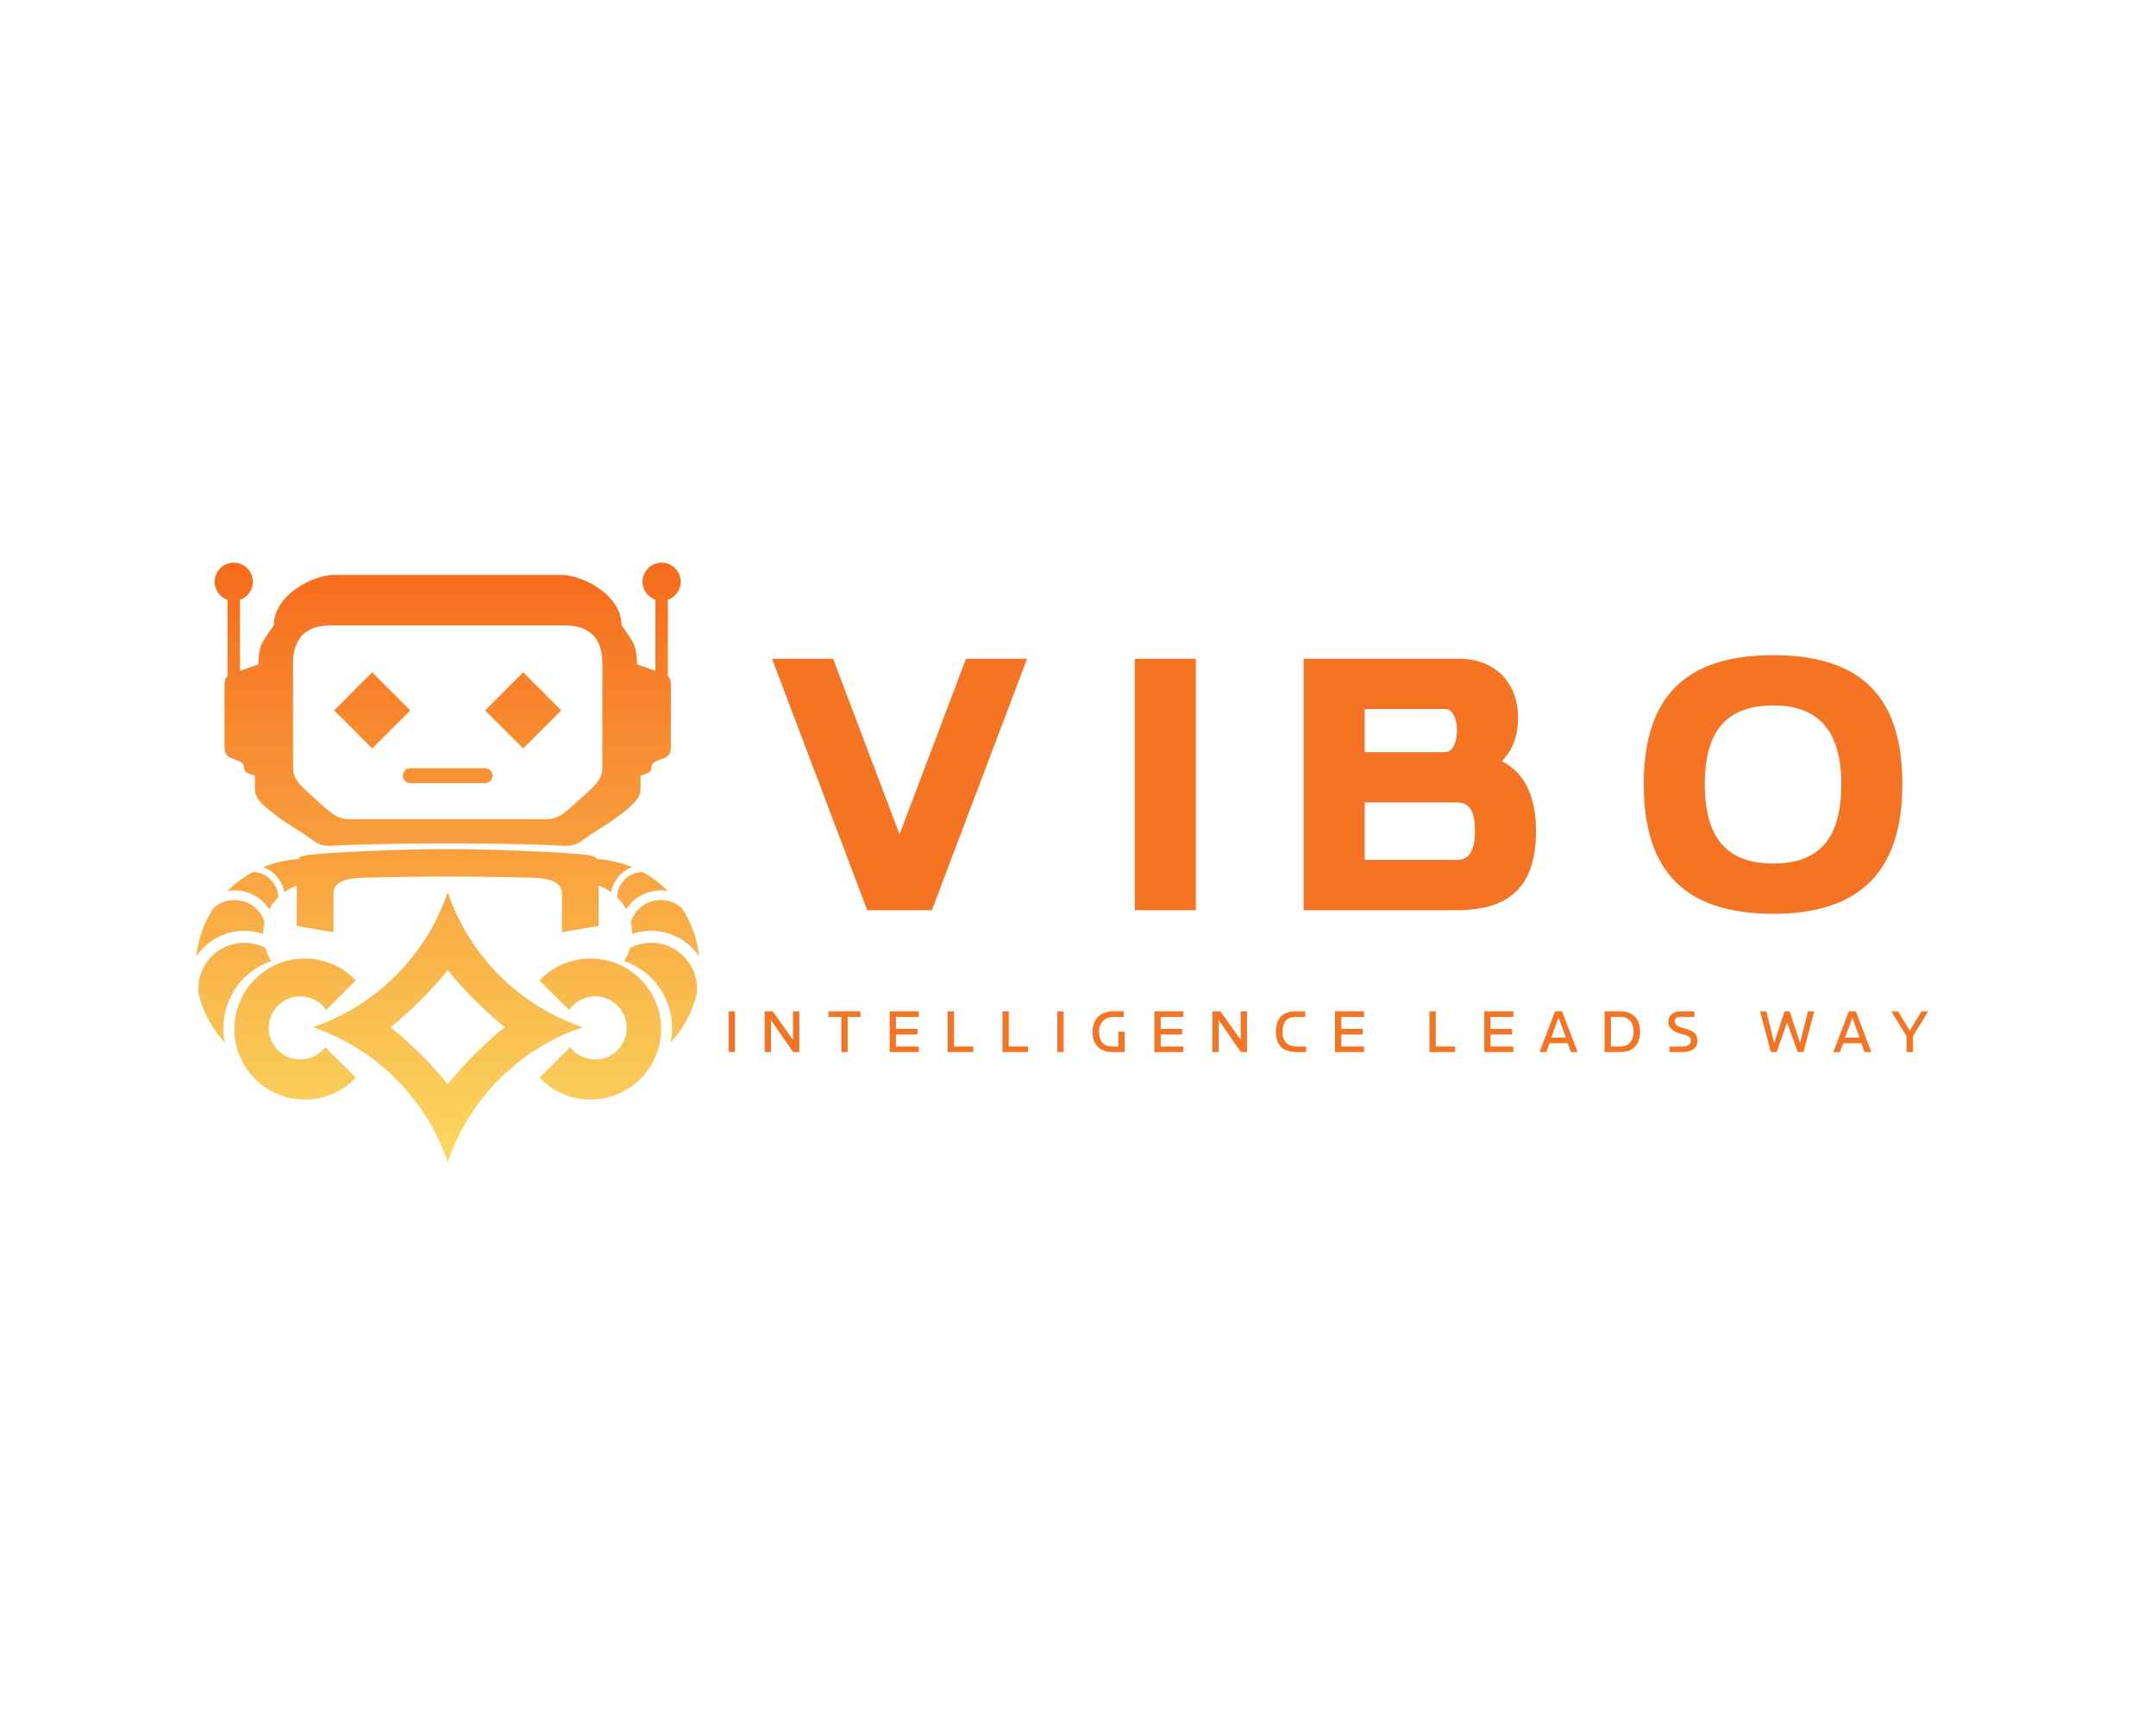
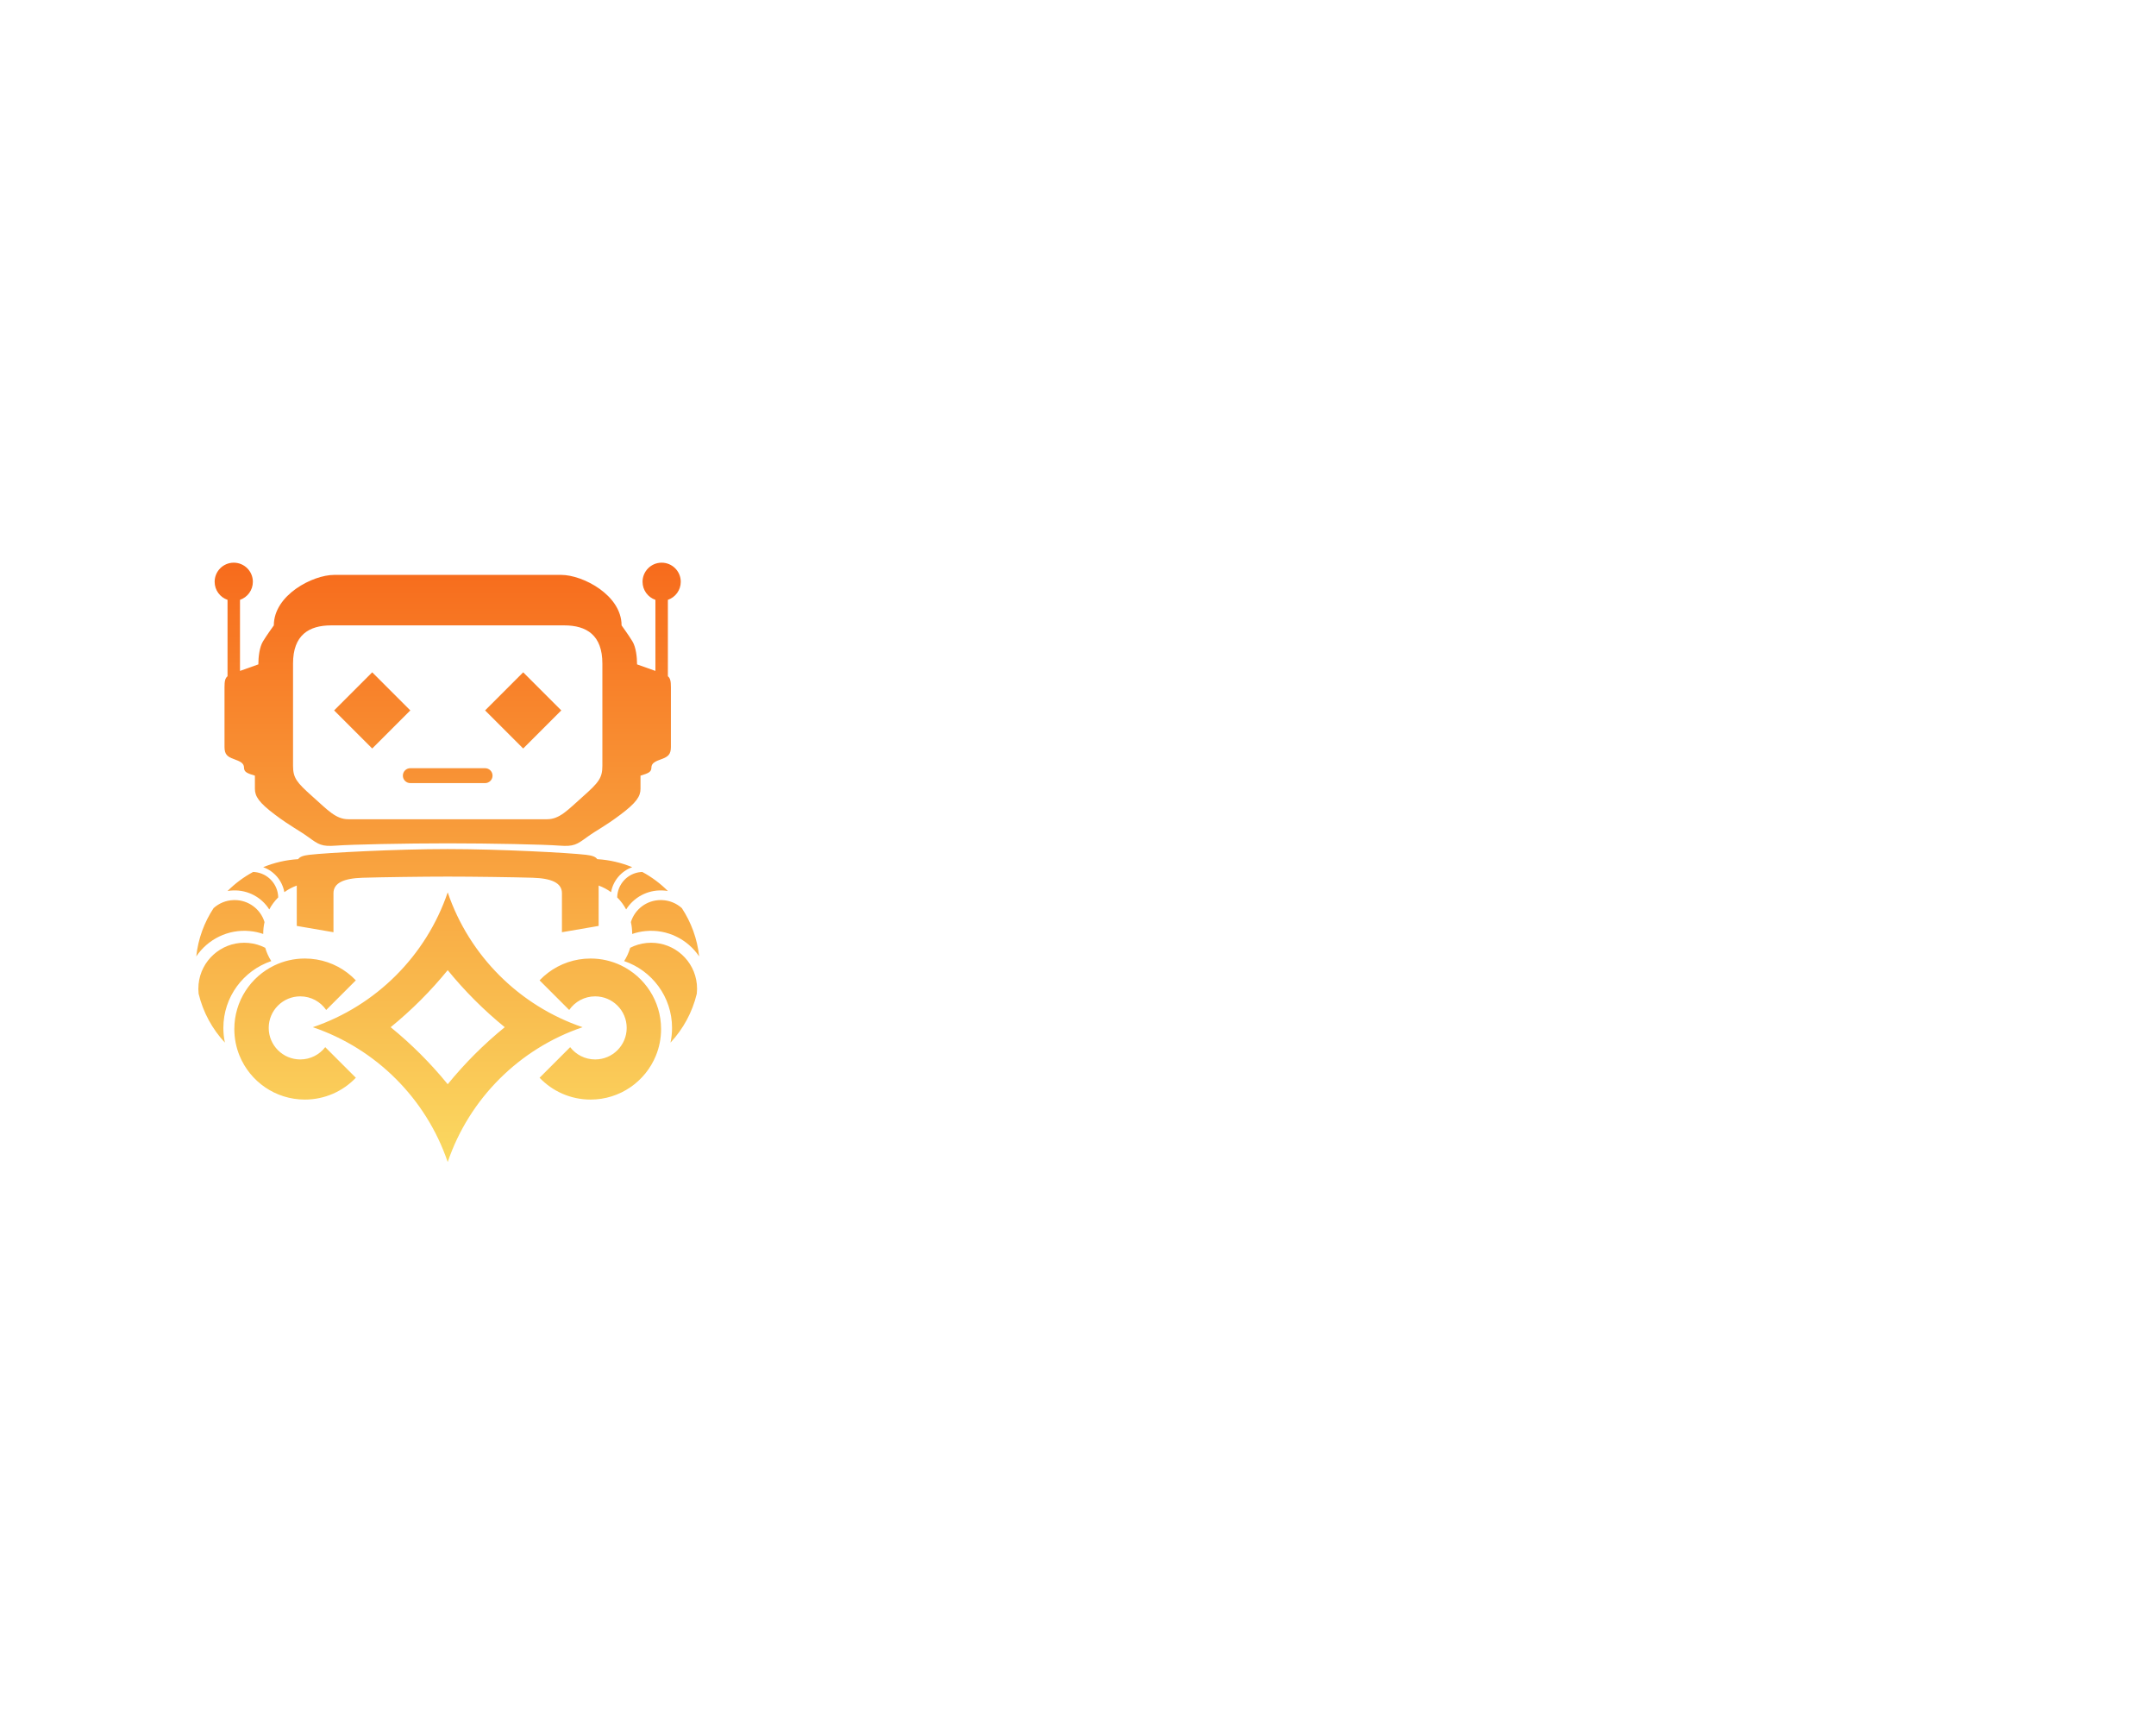
<svg xmlns="http://www.w3.org/2000/svg" version="1.1" width="1280" height="1024" viewBox="0 0 1280 1024" xml:space="preserve">
  <desc>Created with Fabric.js 5.3.0</desc>
  <defs>
</defs>
  <g transform="matrix(1 0 0 1 640 512)" id="background-logo">
    <rect style="stroke: none; stroke-width: 0; stroke-dasharray: none; stroke-linecap: butt; stroke-dashoffset: 0; stroke-linejoin: miter; stroke-miterlimit: 4; fill: rgb(255,255,255); fill-opacity: 0; fill-rule: nonzero; opacity: 1;" paint-order="stroke" x="-640" y="-512" rx="0" ry="0" width="1280" height="1024" />
  </g>
  <g transform="matrix(1.81 0 0 1.81 265.799 511.92)" id="logo-logo">
    <g style="" paint-order="stroke">
      <g transform="matrix(0.681 0 0 -0.681 0 0)">
        <linearGradient id="SVGID_283340" gradientUnits="userSpaceOnUse" gradientTransform="matrix(1 0 0 1 378.887 355.672)" x1="121.113" y1="0" x2="121.113" y2="288.656">
          <stop offset="0%" style="stop-color:rgb(250,217,97);stop-opacity: 1" />
          <stop offset="100%" style="stop-color:rgb(247,107,28);stop-opacity: 1" />
        </linearGradient>
        <path style="stroke: none; stroke-width: 1; stroke-dasharray: none; stroke-linecap: butt; stroke-dashoffset: 0; stroke-linejoin: miter; stroke-miterlimit: 4; fill: url(#SVGID_283340); fill-rule: nonzero; opacity: 1;" paint-order="stroke" transform=" translate(-500, -500)" d="M 593.847 635.124 C 593.847 631.09 596.437 627.665 600.044 626.422 L 600.044 626.422 L 600.044 592.199 C 596.115 593.625 591.206 595.348 591.206 595.348 L 591.206 595.348 C 591.206 598.939 590.653 603.634 588.997 606.397 L 588.997 606.397 C 587.338 609.159 583.746 614.131 583.746 614.131 L 583.746 614.131 C 583.746 628.77 564.966 638.439 554.745 638.439 L 554.745 638.439 L 500 638.439 L 445.256 638.439 C 435.035 638.439 416.252 628.77 416.252 614.131 L 416.252 614.131 C 416.252 614.131 412.663 609.159 411.004 606.397 L 411.004 606.397 C 409.347 603.634 408.794 598.939 408.794 595.348 L 408.794 595.348 C 408.794 595.348 403.884 593.625 399.956 592.199 L 399.956 592.199 L 399.956 626.424 C 403.563 627.665 406.154 631.091 406.154 635.124 L 406.154 635.124 C 406.154 640.206 402.037 644.328 396.949 644.328 L 396.949 644.328 C 391.868 644.328 387.747 640.206 387.747 635.124 L 387.747 635.124 C 387.747 631.091 390.338 627.665 393.951 626.424 L 393.951 626.424 L 393.951 589.636 C 392.78 588.675 392.498 587.261 392.498 584.299 L 392.498 584.299 L 392.498 555.573 C 392.498 551.982 393.878 550.877 396.918 549.771 L 396.918 549.771 C 399.956 548.667 401.889 547.838 401.889 545.629 L 401.889 545.629 C 401.889 543.418 403.547 542.866 407.137 541.762 L 407.137 541.762 L 407.137 535.409 C 407.137 531.817 409.071 528.78 416.804 522.978 L 416.804 522.978 C 424.539 517.178 427.854 515.796 432.825 512.206 L 432.825 512.206 C 437.799 508.614 439.218 507.511 446.24 508.062 L 446.24 508.062 C 453.267 508.614 479.593 509.167 500 509.167 L 500 509.167 C 520.405 509.167 546.733 508.614 553.76 508.062 L 553.76 508.062 C 560.784 507.511 562.202 508.614 567.175 512.206 L 567.175 512.206 C 572.148 515.796 575.462 517.178 583.195 522.978 L 583.195 522.978 C 590.929 528.78 592.862 531.817 592.862 535.407 L 592.862 535.407 L 592.862 541.761 C 596.453 542.866 598.112 543.418 598.112 545.629 L 598.112 545.629 C 598.112 547.838 600.044 548.667 603.085 549.771 L 603.085 549.771 C 606.12 550.876 607.504 551.982 607.504 555.573 L 607.504 555.573 L 607.504 584.299 C 607.504 587.26 607.222 588.675 606.049 589.636 L 606.049 589.636 L 606.049 626.422 C 609.664 627.665 612.253 631.09 612.253 635.124 L 612.253 635.124 C 612.253 640.205 608.132 644.328 603.049 644.328 L 603.049 644.328 C 597.963 644.328 593.847 640.205 593.847 635.124 M 434.76 531.817 C 427.301 538.448 425.506 540.656 425.506 546.457 L 425.506 546.457 L 425.506 595.762 C 425.506 609.435 433.103 614.131 443.875 614.131 L 443.875 614.131 L 500 614.131 L 556.127 614.131 C 566.898 614.131 574.496 609.435 574.496 595.762 L 574.496 595.762 L 574.496 546.457 C 574.496 540.656 572.699 538.448 565.242 531.817 L 565.242 531.817 C 557.783 525.188 553.916 520.769 547.84 520.769 L 547.84 520.769 L 500 520.769 L 452.161 520.769 C 446.084 520.769 442.218 525.188 434.76 531.817 M 518.005 573.183 L 536.356 554.832 L 554.709 573.183 L 536.356 591.533 z M 445.293 573.183 L 463.644 554.832 L 481.993 573.183 L 463.642 591.533 z M 493.147 545.352 L 481.993 545.352 C 480.01 545.352 478.402 543.744 478.402 541.762 L 478.402 541.762 C 478.402 539.778 480.01 538.171 481.993 538.171 L 481.993 538.171 L 493.147 538.171 L 506.851 538.171 L 518.007 538.171 C 519.989 538.171 521.598 539.778 521.598 541.762 L 521.598 541.762 C 521.598 543.744 519.989 545.351 518.007 545.351 L 518.007 545.351 L 506.851 545.352 z M 433.378 503.644 C 430.434 503.296 428.793 502.73 427.982 501.545 L 427.982 501.545 C 422.042 501.185 416.369 499.846 411.126 497.677 L 411.126 497.677 C 416.43 495.793 420.335 491.163 421.312 485.645 L 421.312 485.645 C 423.136 486.97 425.146 488.043 427.301 488.831 L 427.301 488.831 L 427.301 469.391 L 444.98 466.354 L 444.98 485.137 C 444.98 490.108 449.951 492.318 459.067 492.594 L 459.067 492.594 C 468.182 492.871 487.879 493.147 500 493.147 L 500 493.147 C 512.118 493.147 531.818 492.871 540.933 492.594 L 540.933 492.594 C 550.048 492.318 555.021 490.108 555.021 485.137 L 555.021 485.137 L 555.021 466.354 L 572.699 469.391 L 572.699 488.831 C 574.849 488.043 576.864 486.97 578.686 485.644 L 578.686 485.644 C 579.664 491.163 583.572 495.793 588.874 497.677 L 588.874 497.677 C 583.631 499.846 577.958 501.185 572.02 501.543 L 572.02 501.543 C 571.207 502.73 569.566 503.296 566.622 503.644 L 566.622 503.644 C 558.352 504.616 524.898 506.405 500 506.405 L 500 506.405 C 475.102 506.405 441.648 504.616 433.378 503.644 M 592.911 495.339 C 586.543 494.71 581.74 489.384 581.636 483.131 L 581.636 483.131 C 583.344 481.423 584.802 479.468 585.946 477.325 L 585.946 477.325 C 589.594 483.107 596.132 486.76 603.393 486.479 L 603.393 486.479 C 604.292 486.445 605.182 486.353 606.049 486.197 L 606.049 486.197 C 602.419 489.831 598.265 492.936 593.709 495.389 L 593.709 495.389 C 593.442 495.383 593.177 495.362 592.911 495.339 M 393.951 486.197 C 394.818 486.353 395.707 486.445 396.608 486.479 L 396.608 486.479 C 403.867 486.76 410.408 483.107 414.054 477.325 L 414.054 477.325 C 415.198 479.468 416.656 481.423 418.363 483.131 L 418.363 483.131 C 418.258 489.384 413.458 494.71 407.087 495.339 L 407.087 495.339 C 406.822 495.362 406.558 495.383 406.292 495.389 L 406.292 495.389 C 401.735 492.936 397.58 489.831 393.951 486.197 M 435.031 420.614 C 465.51 410.283 489.644 386.162 500 355.672 L 500 355.672 C 510.356 386.162 534.489 410.283 564.969 420.614 L 564.969 420.614 C 534.489 430.957 510.356 455.078 500 485.556 L 500 485.556 C 489.644 455.078 465.51 430.957 435.031 420.614 M 472.527 420.617 C 482.592 428.816 491.8 438.024 500 448.088 L 500 448.088 C 508.199 438.024 517.408 428.816 527.473 420.617 L 527.473 420.617 C 517.413 412.423 508.199 403.212 500 393.15 L 500 393.15 C 491.801 403.212 482.591 412.423 472.527 420.617 M 588.228 471.247 C 588.636 469.468 588.853 467.618 588.853 465.713 L 588.853 465.713 L 588.853 465.514 C 590.901 466.221 593.05 466.69 595.266 466.905 L 595.266 466.905 C 605.807 467.938 615.574 462.933 621.113 454.707 L 621.113 454.707 C 620.202 463.243 617.246 471.148 612.767 477.96 L 612.767 477.96 C 612.761 477.966 612.756 477.971 612.751 477.977 L 612.751 477.977 C 610.192 480.28 606.856 481.694 603.216 481.832 L 603.216 481.832 C 603.018 481.84 602.822 481.843 602.625 481.843 L 602.625 481.843 C 595.934 481.843 590.154 477.494 588.228 471.247 M 396.784 481.832 C 393.144 481.694 389.808 480.28 387.249 477.977 L 387.249 477.977 C 387.245 477.971 387.239 477.966 387.233 477.96 L 387.233 477.96 C 382.753 471.149 379.797 463.243 378.887 454.707 L 378.887 454.707 C 384.426 462.934 394.194 467.939 404.734 466.906 L 404.734 466.906 C 406.95 466.69 409.099 466.221 411.147 465.514 L 411.147 465.514 L 411.147 465.713 C 411.147 467.618 411.364 469.469 411.772 471.247 L 411.772 471.247 C 409.845 477.495 404.066 481.844 397.375 481.843 L 397.375 481.843 C 397.179 481.843 396.981 481.84 396.784 481.832 M 595.824 461.182 C 593.005 460.906 590.325 460.117 587.884 458.851 L 587.884 458.851 C 587.222 456.564 586.238 454.414 584.986 452.453 L 584.986 452.453 C 598.405 447.913 608.056 435.224 608.056 420.279 L 608.056 420.279 C 608.056 417.849 607.8 415.472 607.315 413.192 L 607.315 413.192 C 613.396 419.716 617.834 427.786 619.977 436.753 L 619.977 436.753 L 619.977 436.765 L 619.977 436.772 C 620.143 438.278 620.149 439.807 619.999 441.328 L 619.999 441.328 C 618.881 452.736 609.231 461.289 597.997 461.288 L 597.997 461.288 C 597.28 461.288 596.553 461.253 595.824 461.182 M 380.003 441.328 C 379.852 439.808 379.858 438.278 380.023 436.772 L 380.023 436.772 L 380.023 436.766 L 380.023 436.753 C 382.167 427.789 386.603 419.716 392.686 413.192 L 392.686 413.192 C 392.199 415.475 391.945 417.849 391.945 420.28 L 391.945 420.28 C 391.945 435.224 401.596 447.913 415.016 452.453 L 415.016 452.453 C 413.762 454.414 412.778 456.564 412.115 458.851 L 412.115 458.851 C 409.673 460.117 406.995 460.906 404.176 461.182 L 404.176 461.182 C 403.447 461.253 402.722 461.288 402.003 461.288 L 402.003 461.288 C 390.77 461.288 381.118 452.735 380.003 441.328 M 548.364 446.854 C 546.894 445.735 545.518 444.514 544.248 443.184 L 544.248 443.184 L 558.521 428.91 C 561.257 432.876 565.836 435.47 571.019 435.47 L 571.019 435.47 C 579.406 435.47 586.211 428.666 586.211 420.279 L 586.211 420.279 C 586.211 411.889 579.406 405.087 571.019 405.087 L 571.019 405.087 C 566.12 405.087 561.761 407.408 558.986 411.004 L 558.986 411.004 L 548.484 400.501 L 544.248 396.272 C 550.429 389.797 559.146 385.762 568.81 385.762 L 568.81 385.762 C 583.007 385.762 595.177 394.48 600.25 406.855 L 600.25 406.855 C 601.878 410.822 602.773 415.169 602.773 419.727 L 602.773 419.727 C 602.773 433.223 594.895 444.884 583.488 450.365 L 583.488 450.365 C 579.045 452.498 574.068 453.69 568.81 453.69 L 568.81 453.69 C 561.131 453.69 554.047 451.145 548.364 446.854 M 416.513 450.365 C 405.104 444.884 397.226 433.223 397.226 419.728 L 397.226 419.728 C 397.226 415.169 398.121 410.822 399.751 406.855 L 399.751 406.855 C 404.823 394.48 416.993 385.762 431.19 385.762 L 431.19 385.762 C 440.853 385.762 449.57 389.797 455.752 396.272 L 455.752 396.272 L 451.516 400.501 L 441.013 411.004 C 438.241 407.408 433.88 405.087 428.981 405.087 L 428.981 405.087 C 420.596 405.087 413.789 411.889 413.789 420.28 L 413.789 420.28 C 413.789 428.666 420.596 435.47 428.981 435.47 L 428.981 435.47 C 434.162 435.47 438.743 432.876 441.477 428.91 L 441.477 428.91 L 455.752 443.184 C 454.481 444.514 453.107 445.735 451.636 446.854 L 451.636 446.854 C 445.952 451.145 438.871 453.69 431.19 453.69 L 431.19 453.69 C 425.931 453.69 420.953 452.498 416.513 450.365" stroke-linecap="round" />
      </g>
    </g>
  </g>
  <g transform="matrix(1.921 0 0 1.921 793.884 465.684)" id="text-logo">
    <g style="" paint-order="stroke">
      <g transform="matrix(1 0 0 1 0 0)" id="text-logo-path-0">
-         <path style="stroke: none; stroke-width: 0; stroke-dasharray: none; stroke-linecap: butt; stroke-dashoffset: 0; stroke-linejoin: miter; stroke-miterlimit: 4; fill: rgb(245,116,36); fill-rule: nonzero; opacity: 1;" paint-order="stroke" transform=" translate(-180.21, 38.85)" d="M 34.97 0 L 54.95 0 L 84.36 -77.7 L 65.49 -77.7 L 44.95 -23.42 L 24.42 -77.7 L 5.55 -77.7 L 34.97 0 Z M 117.66 0 L 136.53 0 L 136.53 -77.7 L 117.66 -77.7 L 117.66 0 Z M 169.83 0 L 217.23 0 C 233.65 0 241.65 -7.55 241.65 -24.42 C 241.65 -35.3 238.09 -42.51 231.1 -46.06 C 234.43 -49.4 236.1 -53.84 236.1 -59.38 C 236.1 -70.6 228.77 -77.7 217.78 -77.7 L 169.83 -77.7 L 169.83 0 Z M 188.7 -15.54 L 188.7 -33.3 L 217.23 -33.3 C 221.11 -33.3 222.78 -30.64 222.78 -24.42 C 222.78 -18.54 221.11 -15.54 217.23 -15.54 L 188.7 -15.54 Z M 188.7 -48.84 L 188.7 -62.16 L 213.56 -62.16 C 215.78 -62.16 217.23 -59.38 217.23 -55.5 C 217.23 -51.5 215.67 -48.84 213.56 -48.84 L 188.7 -48.84 Z M 315.02 1.11 C 341.55 1.11 354.87 -11.77 354.87 -38.96 C 354.87 -65.6 342.44 -78.81 315.02 -78.81 C 288.27 -78.81 274.95 -66.38 274.95 -38.96 C 274.95 -12.21 287.49 1.11 315.02 1.11 Z M 293.82 -38.96 C 293.82 -55.28 300.48 -63.27 315.02 -63.27 C 328.89 -63.27 336 -55.5 336 -38.96 C 336 -22.53 329.56 -14.43 315.02 -14.43 C 300.81 -14.43 293.82 -22.09 293.82 -38.96 Z" stroke-linecap="round" />
-       </g>
+         </g>
    </g>
  </g>
  <g transform="matrix(1.921 0 0 1.921 788.688 612.431)" id="tagline-c2a39ee8-41f1-4af0-b70d-34832c15c3e5-logo">
    <g style="" paint-order="stroke">
      <g transform="matrix(1 0 0 1 0 0)" id="tagline-c2a39ee8-41f1-4af0-b70d-34832c15c3e5-logo-path-0">
-         <path style="stroke: none; stroke-width: 0; stroke-dasharray: none; stroke-linecap: butt; stroke-dashoffset: 0; stroke-linejoin: miter; stroke-miterlimit: 4; fill: rgb(245,116,36); fill-rule: nonzero; opacity: 1;" paint-order="stroke" transform=" translate(-186.325, 6.3)" d="M 0.97 0 L 2.92 0 L 2.92 -12.6 L 0.97 -12.6 Z M 12.1 0 L 14.04 0 L 14.04 -9.9 L 20.88 0 L 22.79 0 L 22.79 -12.6 L 20.84 -12.6 L 20.84 -3.73 L 14.6 -12.6 L 12.1 -12.6 Z M 35.78 0 L 37.73 0 L 37.73 -10.87 L 41.69 -10.87 L 41.69 -12.6 L 31.82 -12.6 L 31.82 -10.87 L 35.78 -10.87 Z M 50.72 0 L 59.71 0 L 59.71 -1.73 L 52.67 -1.73 L 52.67 -5.44 L 59.31 -5.44 L 59.31 -7.16 L 52.67 -7.16 L 52.67 -10.87 L 59.71 -10.87 L 59.71 -12.6 L 50.72 -12.6 Z M 68.65 0 L 76.55 0 L 76.55 -1.73 L 70.6 -1.73 L 70.6 -12.6 L 68.65 -12.6 Z M 85.59 0 L 93.49 0 L 93.49 -1.73 L 87.53 -1.73 L 87.53 -12.6 L 85.59 -12.6 Z M 102.53 0 L 104.47 0 L 104.47 -12.6 L 102.53 -12.6 Z M 119.48 0 L 123.35 0 L 123.35 -6.3 L 121.41 -6.3 L 121.41 -1.73 L 119.56 -1.73 C 116.75 -1.73 115.43 -3.37 115.43 -6.25 C 115.42 -9.14 117.18 -10.87 119.99 -10.87 L 123.08 -10.87 L 123.08 -12.6 L 119.95 -12.6 C 115.79 -12.6 113.42 -10.21 113.42 -6.19 C 113.4 -2.36 115.67 -0.02 119.48 0 Z M 132.53 0 L 141.52 0 L 141.52 -1.73 L 134.48 -1.73 L 134.48 -5.44 L 141.12 -5.44 L 141.12 -7.16 L 134.48 -7.16 L 134.48 -10.87 L 141.52 -10.87 L 141.52 -12.6 L 132.53 -12.6 Z M 150.46 0 L 152.41 0 L 152.41 -9.9 L 159.25 0 L 161.15 0 L 161.15 -12.6 L 159.21 -12.6 L 159.21 -3.73 L 152.96 -12.6 L 150.46 -12.6 Z M 176.49 0 L 179.41 0 L 179.41 -1.73 L 176.6 -1.73 C 173.61 -1.73 172.12 -3.31 172.12 -6.32 C 172.12 -9.27 173.5 -10.87 176.18 -10.87 L 179.14 -10.87 L 179.14 -12.6 L 176.17 -12.6 C 172.13 -12.6 170.1 -10.37 170.1 -6.3 C 170.08 -2.21 172.13 0 176.49 0 Z M 188.35 0 L 197.33 0 L 197.33 -1.73 L 190.3 -1.73 L 190.3 -5.44 L 196.94 -5.44 L 196.94 -7.16 L 190.3 -7.16 L 190.3 -10.87 L 197.33 -10.87 L 197.33 -12.6 L 188.35 -12.6 Z M 217.55 0 L 225.45 0 L 225.45 -1.73 L 219.49 -1.73 L 219.49 -12.6 L 217.55 -12.6 Z M 234.49 0 L 243.47 0 L 243.47 -1.73 L 236.43 -1.73 L 236.43 -5.44 L 243.07 -5.44 L 243.07 -7.16 L 236.43 -7.16 L 236.43 -10.87 L 243.47 -10.87 L 243.47 -12.6 L 234.49 -12.6 Z M 251.59 0 L 253.64 0 L 254.66 -2.74 L 260.24 -2.74 L 261.27 0 L 263.32 0 L 258.53 -12.6 L 256.37 -12.6 Z M 255.2 -4.46 L 257.45 -10.66 L 259.7 -4.46 Z M 271.67 0 L 276.64 0 C 280.39 0 282.65 -2.38 282.65 -6.3 C 282.65 -10.22 280.39 -12.6 276.64 -12.6 L 271.67 -12.6 Z M 273.62 -1.73 L 273.62 -10.87 L 276.64 -10.87 C 279.13 -10.87 280.64 -9.09 280.64 -6.32 C 280.64 -3.51 279.13 -1.73 276.64 -1.73 Z M 291.73 0 L 295.6 0 C 298.64 0 300.33 -1.19 300.33 -3.49 C 300.33 -5.6 299.36 -6.55 296.17 -7.36 C 294.32 -7.83 293.38 -8.41 293.38 -9.54 C 293.38 -10.35 293.8 -10.89 295.33 -10.89 L 299.43 -10.89 L 299.43 -12.6 L 295.27 -12.6 C 292.79 -12.6 291.37 -11.3 291.37 -9.32 C 291.37 -7.43 292.93 -6.23 295.47 -5.58 C 297.79 -5 298.31 -4.73 298.31 -3.44 C 298.31 -2.32 297.34 -1.71 295.52 -1.71 L 291.73 -1.71 Z M 323.05 0 L 324.83 0 L 328.09 -9.16 L 331.34 0 L 333.13 0 L 336.46 -12.6 L 334.51 -12.6 L 332.08 -2.77 L 328.88 -12.6 L 327.29 -12.6 L 324.09 -2.83 L 321.66 -12.6 L 319.72 -12.6 Z M 342.36 0 L 344.41 0 L 345.44 -2.74 L 351.02 -2.74 L 352.04 0 L 354.1 0 L 349.31 -12.6 L 347.15 -12.6 Z M 345.98 -4.46 L 348.23 -10.66 L 350.48 -4.46 Z M 364.99 -4.93 L 365 -4.93 L 365 0 L 366.95 0 L 366.95 -4.93 L 366.97 -4.93 L 371.68 -12.6 L 369.63 -12.6 L 365.98 -6.62 L 362.32 -12.6 L 360.27 -12.6 Z" stroke-linecap="round" />
-       </g>
+         </g>
    </g>
  </g>
</svg>